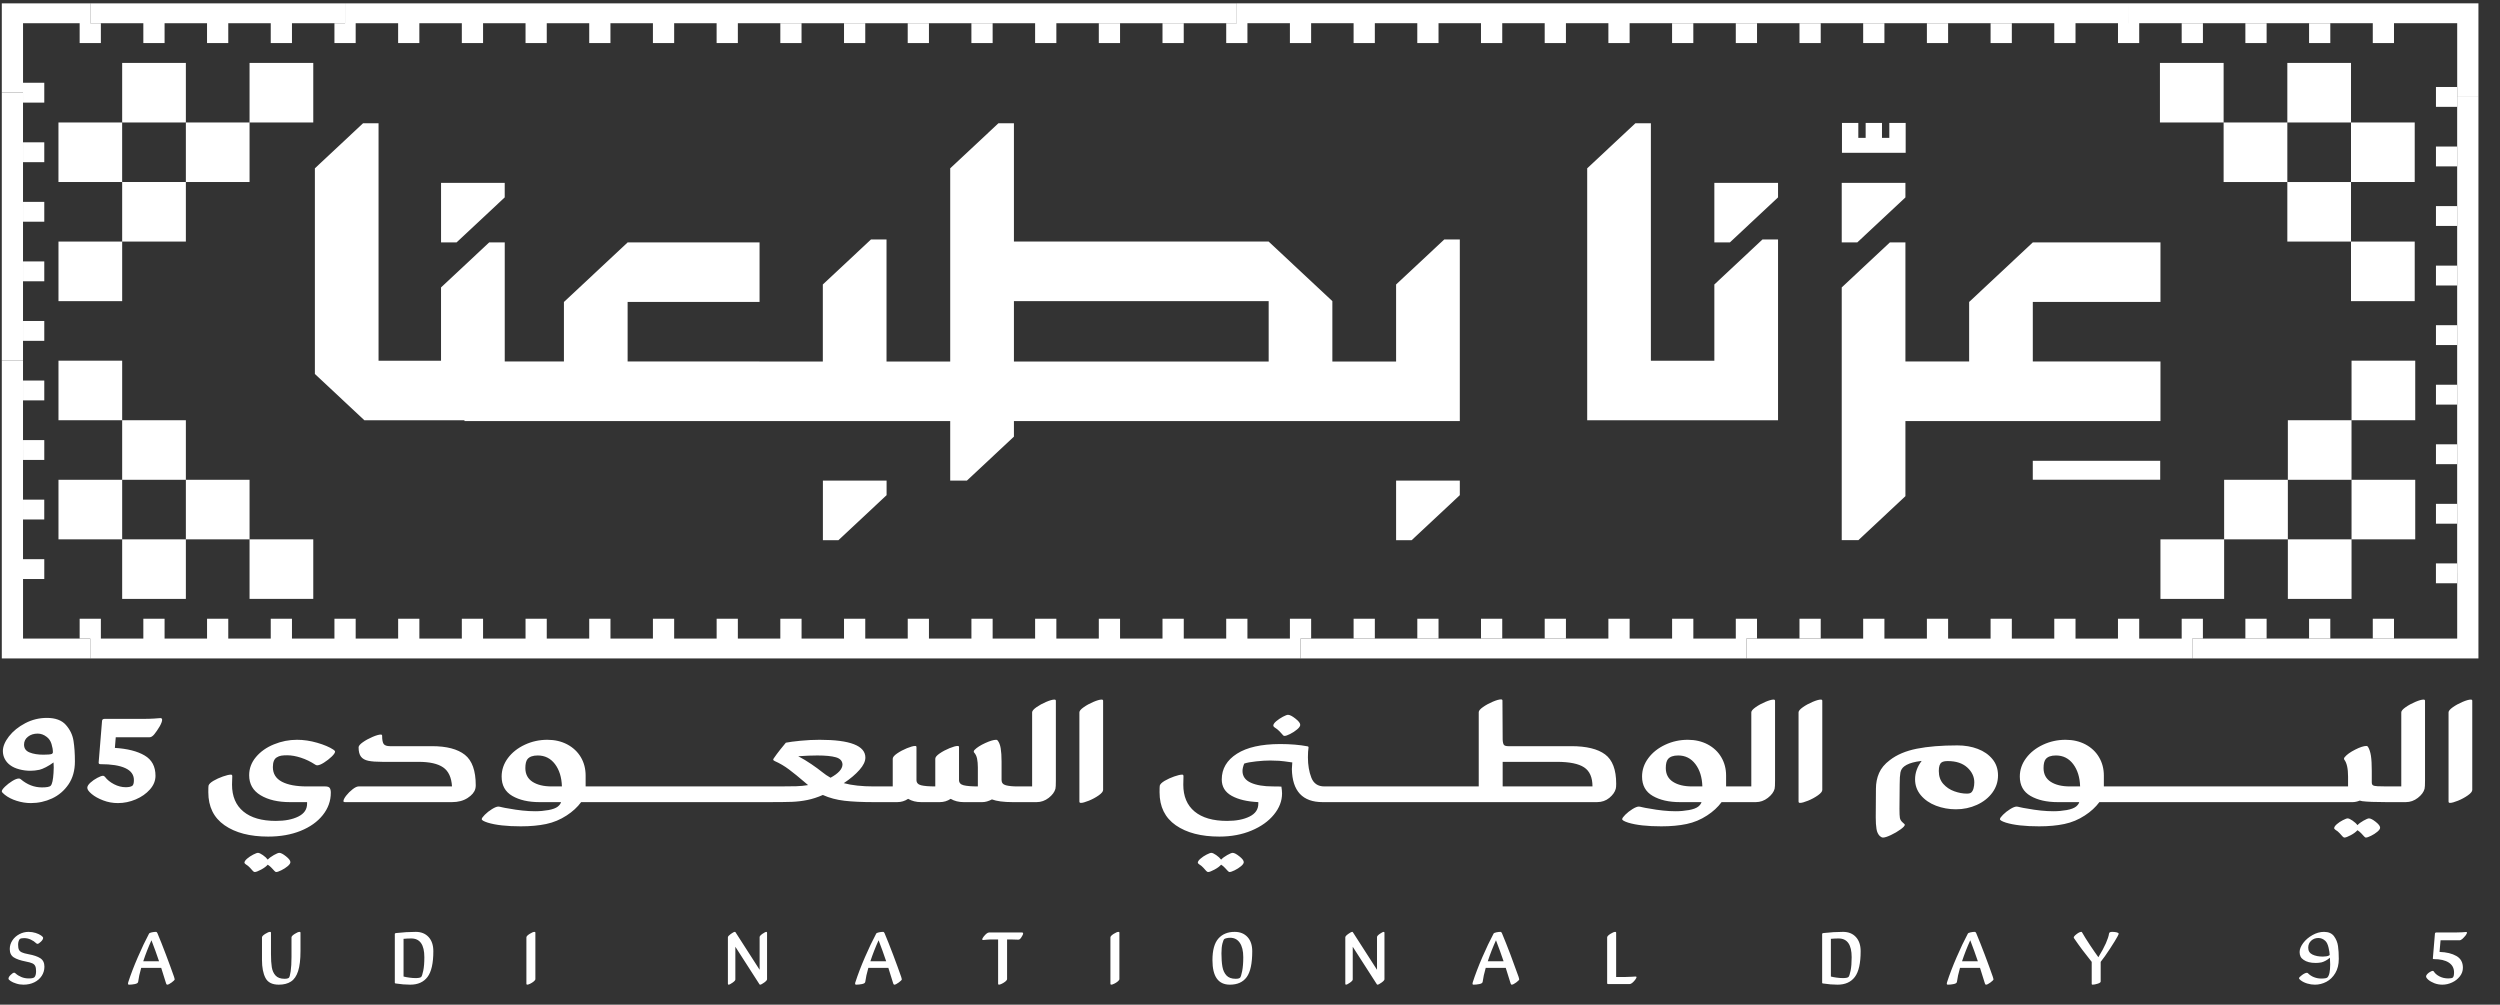
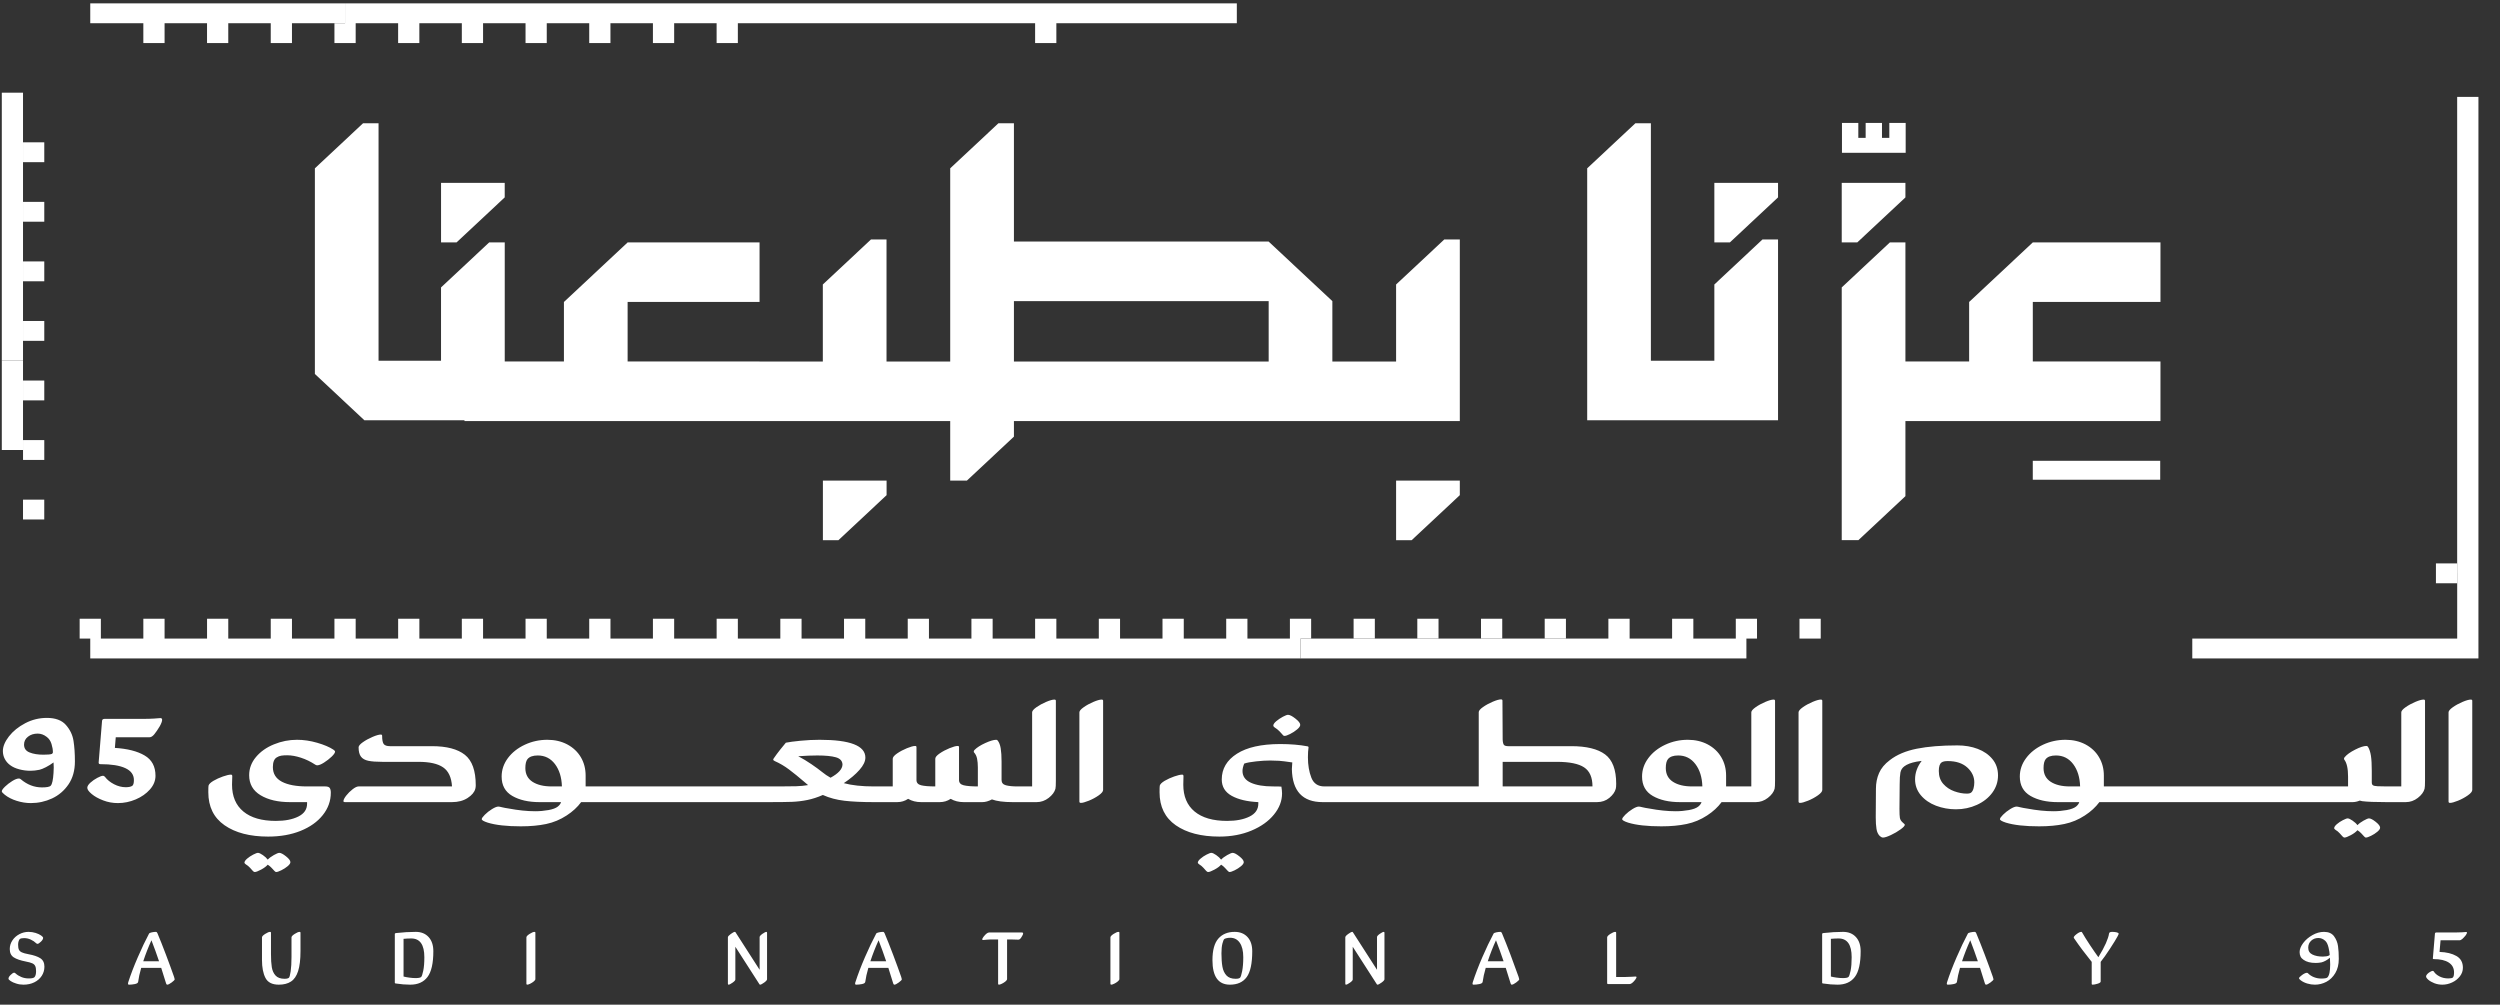
<svg xmlns="http://www.w3.org/2000/svg" width="107" height="43" viewBox="0 0 107 43" fill="none">
  <rect x="0" y="0" width="107" height="43" fill="#333333" stroke="none" />
-   <path d="M13.408 23.084H10.681V25.632H13.408V23.084ZM7.955 20.535V17.986H5.229V20.535H7.955V23.084H10.681V20.535H7.955ZM7.955 23.084H5.229V25.633H7.955V23.084ZM2.503 17.986H5.229V15.437H2.503V17.986ZM5.229 20.535H2.503V23.084H5.229V20.535ZM2.503 12.889H5.229V10.339H2.503V12.889ZM7.955 7.79H10.681V5.242H7.955V7.79H5.229V10.339H7.955V7.79ZM2.502 7.79H5.228V5.242H2.502V7.79ZM10.681 5.242H13.408V2.693H10.681V5.242Z" fill="white" />
-   <path d="M5.229 5.242H7.955V2.693H5.229V5.242ZM92.445 5.242H95.171V2.693H92.445V5.242ZM97.898 10.339H100.623V7.791H97.898V5.242H95.171V7.791H97.898V10.339ZM97.898 5.242H100.623V2.693H97.898V5.242ZM100.623 12.889H103.35V10.339H100.623V12.889ZM103.35 5.242H100.623V7.79H103.35V5.242ZM103.372 15.437H100.646V17.986H103.372V15.437ZM97.92 20.535H95.193V23.084H97.92V20.535H100.645V17.986H97.92V20.535ZM103.372 20.535H100.646V23.084H103.372V20.535ZM95.193 23.084H92.467V25.633H95.193V23.084ZM100.646 23.084H97.92V25.633H100.646V23.084ZM102.463 27.332V26.482H101.555V27.332H102.463ZM99.737 27.332V26.482H98.828V27.332H99.737ZM97.011 27.332V26.482H96.102V27.332H97.011ZM92.467 27.332H74.746V28.181H93.83V27.332H92.467ZM94.284 27.332V26.482H93.376V27.332H94.284ZM91.558 27.332V26.482H90.649V27.332H91.558ZM88.832 27.332V26.482H87.923V27.332H88.832ZM86.106 27.332V26.482H85.197V27.332H86.106ZM83.379 27.332V26.482H82.471V27.332H83.379ZM79.744 27.332H80.653V26.482H79.744V27.332Z" fill="white" />
  <path d="M77.927 26.482H77.018V27.331H77.927V26.482ZM73.383 27.331H55.662V28.181H74.746V27.331H73.383ZM75.2 27.331V26.482H74.292V27.331H75.2ZM72.475 27.331V26.482H71.566V27.331H72.475ZM69.748 27.331V26.482H68.839V27.331H69.748Z" fill="white" />
  <path d="M67.022 26.482H66.113V27.331H67.022V26.482ZM64.296 26.482H63.387V27.331H64.296V26.482ZM61.569 27.331V26.482H60.661V27.331H61.569ZM57.934 27.331H58.843V26.482H57.934V27.331ZM54.299 27.331H36.579V28.181H55.662V27.331H54.299ZM56.117 27.331V26.482H55.208V27.331H56.117ZM53.39 27.331V26.482H52.482V27.331H53.39ZM50.665 27.331V26.482H49.755V27.331H50.665ZM47.938 27.331V26.482H47.029V27.331H47.938ZM45.212 27.331V26.482H44.303V27.331H45.212ZM41.577 27.331H42.485V26.482H41.577V27.331ZM39.759 27.331V26.482H38.851V27.331H39.759ZM35.215 27.331H17.494V28.181H36.579V27.331H35.215ZM37.033 27.331V26.482H36.124V27.331H37.033ZM34.307 27.331V26.482H33.398V27.331H34.307ZM30.672 27.331H31.58V26.482H30.672V27.331ZM28.854 27.331V26.482H27.945V27.331H28.854ZM26.128 27.331V26.482H25.219V27.331H26.128ZM23.401 27.331V26.482H22.493V27.331H23.401ZM19.766 27.331H20.675V26.482H19.766V27.331ZM16.131 27.331H3.863V28.181H17.494V27.331H16.131ZM17.949 27.331V26.482H17.041V27.331H17.949ZM15.223 27.331V26.482H14.314V27.331H15.223ZM12.496 27.331V26.482H11.588V27.331H12.496ZM9.77 27.331V26.482H8.862V27.331H9.77ZM7.044 27.331V26.482H6.135V27.331H7.044ZM4.317 27.331V26.482H3.409V27.331H4.317ZM6.589 0.994H14.768V0.144H3.863V0.994H6.589ZM6.135 1.843H7.044V0.994H6.135V1.843ZM8.861 0.994V1.843H9.77V0.994H8.861ZM11.588 1.843H12.496V0.994H11.588V1.843Z" fill="white" />
  <path d="M16.131 0.994H33.852V0.144H14.768V0.994H16.131ZM15.223 0.994H14.314V1.843H15.223V0.994ZM17.04 1.843H17.948V0.994H17.04V1.843ZM19.766 1.843H20.675V0.994H19.766V1.843ZM22.493 1.843H23.401V0.994H22.493V1.843ZM26.127 0.994H25.219V1.843H26.127V0.994ZM27.945 0.994V1.843H28.854V0.994H27.945ZM30.671 1.843H31.58V0.994H30.671V1.843ZM35.215 0.994H44.303V1.843H45.212V0.994H52.936L52.936 0.144H33.852V0.994H35.215Z" fill="white" />
-   <path d="M33.398 1.843H34.306V0.994H33.398V1.843ZM36.124 1.843H37.033V0.994H36.124V1.843ZM38.85 1.843H39.759V0.994H38.85V1.843ZM41.576 1.843H42.485V0.994H41.576V1.843ZM47.938 1.843V0.994H47.029V1.843H47.938ZM49.755 1.843H50.664V0.994H49.755V1.843ZM54.299 0.994H72.02V0.144H52.936V0.994H54.299ZM52.482 1.843H53.39V0.994H52.482V1.843ZM55.208 1.843H56.116V0.994H55.208V1.843ZM58.843 0.994H57.934V1.843H58.843V0.994ZM60.66 1.843H61.569V0.994H60.66V1.843ZM64.296 0.994H63.386V1.843H64.296V0.994ZM67.022 0.994H66.113V1.843H67.022V0.994ZM68.839 1.843H69.748V0.994H68.839V1.843ZM73.383 0.994H88.378H87.923V1.843H88.832V0.994H90.65V1.843H91.558V0.994H102.009H101.555V1.843H102.463V0.994H105.168V4.148H106.077V0.144L106.076 0.144H91.104V0.994H91.103L91.104 0.144H72.02V0.994H73.383Z" fill="white" />
-   <path d="M71.565 0.994V1.843H72.474V0.994H71.565ZM74.292 1.843H75.201V0.994H74.292V1.843ZM77.927 0.994H77.018V1.843H77.927V0.994ZM80.653 0.994H79.744V1.843H80.653V0.994ZM82.471 0.994V1.843H83.379V0.994H82.471ZM86.106 0.994H85.197V1.843H86.106V0.994ZM94.285 1.843V0.994H93.376V1.843H94.285ZM96.102 1.843H97.011V0.994H96.102V1.843ZM98.828 1.843H99.737V0.994H98.828V1.843ZM0.077 27.331V28.181H3.863V27.331H0.985H0.986V24.782H1.895V23.933H0.985V24.357V19.26H0.077V24.358H0.077V27.331Z" fill="white" />
  <path d="M0.985 22.234H1.894V21.385H0.985V22.234ZM1.895 18.836H0.986V19.685H1.895V18.836ZM0.985 16.712V15.437H0.077V19.26H0.985V16.712ZM1.895 16.287H0.986V17.136H1.895V16.287Z" fill="white" />
  <path d="M0.985 14.162V3.967H0.077V15.437H0.985V14.162ZM1.895 13.738H0.986V14.588H1.895V13.738ZM1.895 11.189H0.986V12.039H1.895V11.189ZM1.895 8.64H0.986V9.489H1.895V8.64ZM1.895 6.091H0.986V6.941H1.895V6.091Z" fill="white" />
-   <path d="M0.077 3.966H0.985V4.392H1.895V3.542H0.986V0.994H3.409V1.843H4.317V0.994H3.863V0.144H0.078L0.077 0.144V3.966ZM105.167 3.723H104.259V4.573H105.167V3.723ZM105.167 6.272H104.259V7.121H105.167V6.272ZM105.167 8.821H104.259V9.67H105.167V8.821ZM105.167 11.369H104.259V12.219H105.167V11.369ZM105.167 13.918H104.259V14.768H105.167V13.918ZM105.167 16.467H104.259V17.317H105.167V16.467ZM105.167 19.016H104.259V19.866H105.167V19.016ZM105.167 21.565H104.259V22.414H105.167V21.565Z" fill="white" />
  <path d="M106.077 24.538V4.147H105.167V24.539H105.168V27.331H93.83V28.181H106.076V28.18H106.077V24.538Z" fill="white" />
  <path d="M104.258 24.963H105.167V24.114H104.258V24.963ZM43.396 12.888H54.299V15.473H43.396V12.888ZM62.48 10.249H61.815C61.01 11.002 60.558 11.424 59.753 12.176V15.473H57.025V12.888C55.961 11.893 55.364 11.335 54.3 10.341V10.339H43.396V5.277H42.731C41.926 6.029 41.475 6.452 40.669 7.204V15.473H37.943V10.249H37.278C36.474 11.001 36.022 11.424 35.217 12.176V15.473H32.509V15.472H26.862V12.924H32.509V10.376H26.862C25.797 11.37 25.201 11.929 24.136 12.925V15.472H21.603V10.375H20.937C20.133 11.128 19.681 11.55 18.876 12.302V15.439H16.202V5.277H15.537C14.732 6.03 14.281 6.452 13.477 7.204V16.006C14.304 16.779 14.768 17.213 15.595 17.987H19.88V18.021H40.669V20.57H41.383C42.168 19.835 42.61 19.423 43.396 18.688V18.021H62.48V10.249ZM76.1 10.249H75.434L73.374 12.176V15.439H70.658V5.277H69.993C69.188 6.03 68.737 6.452 67.932 7.204V17.987H76.1V10.249ZM78.826 10.376H79.491C80.295 9.623 80.747 9.202 81.552 8.449V7.826H78.826V10.376ZM62.48 21.193V20.571H59.753V23.12H60.419C61.223 22.368 61.675 21.946 62.48 21.193ZM37.946 21.193V20.571H35.22V23.12H35.885C36.689 22.368 37.141 21.946 37.946 21.193Z" fill="white" />
  <path d="M76.1 7.826H73.374V10.375H74.039C74.843 9.623 75.295 9.202 76.1 8.448V7.826ZM92.468 15.472H87.004V12.924H92.468V10.375H87.004V10.375C85.94 11.37 85.343 11.929 84.279 12.924V15.472H81.552V10.375H80.887C80.083 11.127 79.631 11.549 78.826 12.301V23.119H79.539C80.324 22.384 80.766 21.972 81.552 21.236V18.021H92.468V15.472ZM18.877 10.375H19.541C20.346 9.623 20.798 9.201 21.602 8.448V7.826H18.877V10.375Z" fill="white" />
  <path d="M92.457 19.721H87.003V20.534H92.457V19.721ZM78.836 5.261V6.54H81.563V5.261H80.863V5.9H80.549V5.261H79.85V5.9H79.536V5.261H78.836ZM2.218 32.268C2.169 32.289 2.05 32.301 1.861 32.301C1.623 32.301 1.425 32.269 1.266 32.205C1.107 32.142 1.029 32.03 1.029 31.869C1.029 31.731 1.085 31.618 1.198 31.53C1.31 31.442 1.449 31.398 1.614 31.398C1.748 31.398 1.877 31.444 1.998 31.538C2.095 31.61 2.164 31.711 2.204 31.841C2.244 31.971 2.264 32.088 2.264 32.193C2.264 32.226 2.248 32.251 2.218 32.268ZM2.822 31.029C2.645 30.827 2.373 30.726 2.007 30.726C1.678 30.726 1.368 30.802 1.079 30.954C0.789 31.106 0.557 31.294 0.383 31.517C0.21 31.741 0.123 31.95 0.123 32.143C0.123 32.264 0.15 32.378 0.205 32.483C0.26 32.588 0.336 32.676 0.434 32.748C0.537 32.826 0.667 32.885 0.822 32.926C0.978 32.968 1.138 32.989 1.303 32.989C1.425 32.989 1.553 32.975 1.687 32.947C1.76 32.93 1.853 32.893 1.966 32.835C2.079 32.777 2.187 32.709 2.291 32.632C2.303 32.77 2.303 32.919 2.291 33.08C2.272 33.378 2.233 33.56 2.172 33.626C2.13 33.676 2.004 33.701 1.797 33.701C1.467 33.701 1.166 33.585 0.891 33.353C0.866 33.331 0.839 33.32 0.809 33.32C0.736 33.32 0.641 33.356 0.525 33.428C0.409 33.5 0.306 33.58 0.214 33.668C0.123 33.757 0.077 33.823 0.077 33.867C0.077 33.9 0.119 33.95 0.205 34.016C0.345 34.127 0.516 34.214 0.718 34.277C0.919 34.34 1.12 34.372 1.321 34.372C1.638 34.372 1.941 34.306 2.227 34.174C2.513 34.041 2.748 33.84 2.931 33.573C3.114 33.305 3.206 32.977 3.206 32.591C3.206 32.254 3.186 31.96 3.146 31.708C3.107 31.457 2.999 31.23 2.822 31.029ZM6.418 33.788C6.576 33.609 6.655 33.414 6.655 33.204C6.655 32.806 6.5 32.516 6.189 32.334C5.878 32.151 5.454 32.044 4.917 32.01L4.954 31.555H6.4C6.466 31.555 6.535 31.512 6.605 31.426C6.675 31.341 6.753 31.226 6.839 31.082C6.906 30.961 6.939 30.869 6.939 30.809C6.939 30.759 6.915 30.734 6.866 30.734C6.811 30.74 6.719 30.747 6.591 30.755C6.464 30.763 6.305 30.768 6.116 30.768H4.478C4.411 30.768 4.374 30.795 4.368 30.85L4.222 32.64C4.222 32.684 4.246 32.706 4.295 32.706C4.765 32.706 5.121 32.763 5.365 32.877C5.609 32.99 5.731 33.16 5.731 33.386C5.731 33.519 5.707 33.602 5.659 33.635C5.597 33.674 5.506 33.693 5.383 33.693C5.213 33.693 5.045 33.65 4.881 33.565C4.716 33.479 4.588 33.376 4.496 33.254C4.472 33.221 4.441 33.204 4.405 33.204C4.356 33.204 4.277 33.233 4.167 33.291C4.057 33.349 3.958 33.418 3.869 33.498C3.781 33.578 3.736 33.651 3.736 33.718C3.736 33.79 3.799 33.878 3.924 33.983C4.049 34.088 4.212 34.179 4.414 34.256C4.615 34.334 4.825 34.372 5.045 34.372C5.307 34.372 5.562 34.32 5.809 34.215C6.056 34.11 6.259 33.968 6.418 33.788ZM11.624 37.145C11.673 37.197 11.712 37.24 11.743 37.273C11.773 37.306 11.798 37.323 11.816 37.323C11.865 37.323 11.94 37.298 12.04 37.248C12.141 37.199 12.231 37.14 12.311 37.074C12.389 37.008 12.429 36.95 12.429 36.9C12.429 36.834 12.367 36.751 12.242 36.652C12.117 36.552 12.021 36.502 11.953 36.502C11.911 36.502 11.833 36.534 11.72 36.597C11.607 36.661 11.52 36.726 11.459 36.792C11.411 36.726 11.341 36.661 11.249 36.597C11.158 36.534 11.088 36.502 11.039 36.502C11.002 36.502 10.935 36.527 10.837 36.577C10.74 36.627 10.653 36.685 10.576 36.751C10.5 36.817 10.462 36.875 10.462 36.925C10.462 36.941 10.481 36.964 10.517 36.991C10.59 37.035 10.651 37.085 10.7 37.14C10.748 37.195 10.788 37.24 10.819 37.273C10.849 37.306 10.877 37.323 10.901 37.323C10.956 37.323 11.047 37.288 11.176 37.219C11.304 37.15 11.399 37.079 11.459 37.008C11.52 37.046 11.575 37.092 11.624 37.145ZM14.269 32.085C14.104 31.975 13.873 31.877 13.578 31.791C13.282 31.705 12.993 31.663 12.713 31.663C12.371 31.663 12.041 31.728 11.725 31.858C11.407 31.987 11.151 32.168 10.956 32.4C10.761 32.632 10.664 32.892 10.664 33.179C10.664 33.555 10.826 33.84 11.153 34.037C11.479 34.233 11.899 34.331 12.411 34.331H13.143V34.397C13.143 34.641 13.018 34.824 12.768 34.948C12.518 35.073 12.197 35.135 11.807 35.135C11.203 35.135 10.74 35.001 10.417 34.733C10.093 34.465 9.931 34.082 9.931 33.585L9.941 33.221C9.941 33.176 9.923 33.154 9.886 33.154C9.806 33.154 9.692 33.181 9.543 33.233C9.393 33.286 9.257 33.347 9.135 33.419C9.013 33.492 8.943 33.56 8.925 33.626C8.918 33.659 8.916 33.754 8.916 33.908C8.916 34.527 9.147 34.998 9.611 35.321C10.075 35.644 10.697 35.806 11.477 35.806C11.996 35.806 12.458 35.725 12.864 35.562C13.269 35.398 13.586 35.174 13.815 34.886C14.044 34.599 14.159 34.279 14.159 33.925C14.159 33.837 14.143 33.77 14.113 33.726C14.082 33.682 14.018 33.659 13.921 33.659H13.134C12.676 33.659 12.319 33.592 12.063 33.457C11.807 33.321 11.679 33.113 11.679 32.831C11.679 32.621 11.734 32.483 11.844 32.417C11.905 32.378 11.97 32.353 12.04 32.342C12.11 32.331 12.194 32.326 12.292 32.326C12.469 32.326 12.664 32.36 12.877 32.429C13.091 32.498 13.299 32.599 13.5 32.732C13.53 32.748 13.555 32.756 13.573 32.756C13.646 32.756 13.744 32.718 13.866 32.64C13.988 32.563 14.098 32.477 14.195 32.384C14.293 32.289 14.341 32.218 14.341 32.168C14.341 32.146 14.317 32.118 14.269 32.085ZM19.896 32.305C19.585 32.059 19.115 31.936 18.487 31.936H16.693C16.558 31.936 16.469 31.905 16.423 31.845C16.378 31.784 16.355 31.665 16.355 31.489C16.355 31.456 16.336 31.439 16.299 31.439C16.22 31.439 16.103 31.472 15.948 31.538C15.792 31.605 15.653 31.68 15.531 31.766C15.409 31.852 15.348 31.925 15.348 31.985C15.348 32.163 15.382 32.295 15.449 32.384C15.516 32.472 15.621 32.532 15.765 32.562C15.908 32.592 16.111 32.607 16.373 32.607H17.919C18.389 32.607 18.738 32.686 18.967 32.844C19.196 33.001 19.322 33.273 19.346 33.659H15.348C15.281 33.659 15.195 33.7 15.092 33.78C14.988 33.86 14.897 33.951 14.817 34.053C14.738 34.156 14.699 34.234 14.699 34.29C14.699 34.317 14.723 34.331 14.771 34.331H19.346C19.609 34.331 19.832 34.272 20.015 34.153C20.198 34.034 20.307 33.903 20.344 33.759C20.357 33.709 20.362 33.659 20.362 33.61C20.362 32.986 20.207 32.551 19.896 32.305ZM35.547 33.287C35.418 33.215 35.296 33.132 35.181 33.038C35.065 32.944 34.914 32.834 34.727 32.706C34.542 32.58 34.354 32.466 34.165 32.367C34.47 32.345 34.742 32.334 34.98 32.334C35.327 32.334 35.593 32.36 35.776 32.412C35.959 32.465 36.053 32.568 36.059 32.723C36.053 32.917 35.882 33.105 35.547 33.287ZM23.61 33.659C23.269 33.659 22.996 33.593 22.791 33.461C22.587 33.328 22.485 33.132 22.485 32.872C22.485 32.696 22.516 32.568 22.576 32.491C22.662 32.386 22.808 32.334 23.016 32.334C23.321 32.334 23.566 32.457 23.753 32.703C23.938 32.949 24.038 33.267 24.05 33.659H23.61ZM45.127 29.942C45.047 29.942 44.93 29.976 44.774 30.042C44.619 30.108 44.48 30.184 44.358 30.27C44.236 30.356 44.175 30.429 44.175 30.489V33.659H43.544C43.342 33.659 43.179 33.643 43.054 33.61C42.929 33.577 42.867 33.502 42.867 33.386V32.599C42.867 32.361 42.854 32.171 42.83 32.027C42.806 31.884 42.763 31.773 42.702 31.696C42.684 31.673 42.662 31.663 42.638 31.663C42.529 31.663 42.371 31.71 42.167 31.803C41.962 31.897 41.812 31.994 41.714 32.093C41.689 32.115 41.677 32.14 41.677 32.168C41.677 32.184 41.681 32.196 41.687 32.201C41.753 32.273 41.797 32.362 41.819 32.47C41.84 32.578 41.852 32.704 41.852 32.847V33.659C41.583 33.659 41.382 33.643 41.247 33.61C41.113 33.577 41.046 33.502 41.046 33.386V31.977C41.046 31.944 41.028 31.927 40.991 31.927C40.911 31.927 40.794 31.96 40.639 32.023C40.483 32.087 40.343 32.161 40.218 32.247C40.093 32.333 40.03 32.408 40.03 32.475V33.659C39.762 33.659 39.56 33.643 39.426 33.61C39.292 33.577 39.225 33.502 39.225 33.386V31.977C39.225 31.944 39.206 31.927 39.17 31.927C39.091 31.927 38.974 31.96 38.818 32.023C38.662 32.087 38.522 32.161 38.397 32.247C38.272 32.333 38.209 32.408 38.209 32.475V33.659H37.395C36.889 33.659 36.462 33.613 36.114 33.519C36.395 33.331 36.619 33.142 36.786 32.951C36.955 32.761 37.038 32.585 37.038 32.425C37.038 31.917 36.385 31.663 35.08 31.663C34.812 31.663 34.538 31.677 34.261 31.704C33.984 31.731 33.775 31.759 33.635 31.787C33.573 31.859 33.492 31.958 33.392 32.085C33.291 32.212 33.201 32.334 33.122 32.45C33.104 32.472 33.094 32.494 33.094 32.516C33.094 32.533 33.116 32.552 33.159 32.574C33.372 32.668 33.577 32.788 33.772 32.935C33.966 33.081 34.186 33.259 34.43 33.469L34.586 33.602C34.421 33.63 34.252 33.646 34.078 33.651C33.904 33.657 33.665 33.659 33.359 33.659H25.065V33.196C25.065 32.903 24.997 32.64 24.86 32.408C24.722 32.176 24.528 31.994 24.279 31.861C24.028 31.729 23.745 31.663 23.428 31.663C23.086 31.663 22.764 31.733 22.462 31.874C22.16 32.015 21.919 32.205 21.739 32.445C21.56 32.686 21.47 32.95 21.47 33.237C21.47 33.613 21.622 33.889 21.927 34.066C22.232 34.242 22.619 34.331 23.089 34.331H24.013C23.995 34.397 23.949 34.461 23.875 34.521C23.79 34.588 23.657 34.638 23.474 34.671C23.29 34.704 23.101 34.721 22.906 34.721C22.564 34.721 22.186 34.682 21.771 34.604C21.662 34.588 21.567 34.57 21.488 34.551C21.409 34.531 21.357 34.521 21.332 34.521C21.265 34.521 21.174 34.558 21.058 34.629C20.941 34.701 20.839 34.781 20.751 34.87C20.663 34.958 20.618 35.021 20.618 35.06C20.618 35.104 20.704 35.154 20.875 35.209C21.216 35.314 21.689 35.367 22.293 35.367C22.701 35.367 23.063 35.334 23.378 35.267C23.691 35.201 23.982 35.079 24.251 34.903C24.507 34.737 24.715 34.546 24.873 34.331H32.865C33.33 34.331 33.673 34.327 33.895 34.319C34.118 34.31 34.338 34.284 34.554 34.24C34.77 34.196 34.992 34.124 35.218 34.025C35.498 34.151 35.808 34.234 36.146 34.273C36.485 34.312 36.901 34.331 37.395 34.331H38.401C38.572 34.331 38.728 34.284 38.868 34.19C39.027 34.284 39.212 34.331 39.426 34.331H40.222C40.394 34.331 40.549 34.284 40.689 34.19C40.847 34.284 41.034 34.331 41.247 34.331H42.043C42.171 34.331 42.309 34.292 42.455 34.215C42.662 34.292 42.958 34.331 43.342 34.331H44.367C44.556 34.331 44.729 34.27 44.885 34.149C45.04 34.027 45.136 33.897 45.173 33.759C45.185 33.709 45.191 33.593 45.191 33.411V29.992C45.191 29.959 45.169 29.942 45.127 29.942ZM47.149 29.942C47.069 29.942 46.952 29.976 46.797 30.042C46.641 30.108 46.502 30.184 46.381 30.27C46.258 30.356 46.198 30.429 46.198 30.489V34.306C46.198 34.345 46.219 34.364 46.262 34.364C46.334 34.364 46.449 34.332 46.605 34.269C46.76 34.206 46.9 34.129 47.026 34.041C47.15 33.953 47.213 33.875 47.213 33.809V29.992C47.213 29.959 47.192 29.942 47.149 29.942ZM52.264 37.008C52.325 37.046 52.38 37.092 52.428 37.145C52.477 37.197 52.517 37.24 52.547 37.273C52.578 37.306 52.603 37.323 52.621 37.323C52.669 37.323 52.744 37.298 52.845 37.248C52.946 37.199 53.035 37.14 53.115 37.074C53.194 37.008 53.233 36.95 53.233 36.9C53.233 36.834 53.172 36.751 53.046 36.652C52.921 36.552 52.825 36.502 52.758 36.502C52.715 36.502 52.637 36.534 52.525 36.597C52.412 36.661 52.325 36.726 52.264 36.792C52.215 36.726 52.145 36.661 52.053 36.597C51.962 36.534 51.892 36.502 51.843 36.502C51.806 36.502 51.739 36.528 51.641 36.577C51.544 36.627 51.457 36.685 51.381 36.751C51.304 36.817 51.266 36.875 51.266 36.925C51.266 36.941 51.285 36.964 51.322 36.991C51.394 37.035 51.456 37.085 51.504 37.14C51.553 37.195 51.593 37.24 51.623 37.273C51.654 37.306 51.681 37.323 51.705 37.323C51.761 37.323 51.852 37.288 51.98 37.219C52.108 37.15 52.203 37.079 52.264 37.008ZM54.89 31.439C54.914 31.477 54.945 31.497 54.981 31.497C55.03 31.497 55.109 31.469 55.219 31.414C55.329 31.359 55.428 31.294 55.517 31.219C55.605 31.145 55.65 31.08 55.65 31.024C55.65 30.952 55.581 30.863 55.443 30.755C55.306 30.647 55.201 30.594 55.127 30.594C55.085 30.594 55.012 30.621 54.908 30.676C54.804 30.732 54.71 30.795 54.624 30.867C54.539 30.939 54.497 31.002 54.497 31.057C54.497 31.08 54.515 31.105 54.551 31.132C54.631 31.181 54.7 31.236 54.757 31.294C54.815 31.352 54.859 31.4 54.89 31.439ZM64.314 33.659V32.607H66.639C67.175 32.607 67.563 32.686 67.801 32.844C68.039 33.001 68.158 33.273 68.158 33.659H64.314ZM69.155 33.759C69.167 33.715 69.173 33.643 69.173 33.544C69.173 32.942 69.014 32.523 68.697 32.288C68.38 32.053 67.898 31.936 67.252 31.936H64.553C64.461 31.936 64.4 31.918 64.369 31.882C64.339 31.846 64.32 31.77 64.314 31.654L64.305 29.984C64.305 29.951 64.284 29.934 64.242 29.934C64.162 29.934 64.045 29.968 63.889 30.034C63.734 30.1 63.595 30.176 63.473 30.262C63.35 30.347 63.29 30.421 63.29 30.481V33.659H56.683C56.409 33.659 56.222 33.534 56.125 33.282C56.028 33.032 55.979 32.742 55.979 32.417C55.979 32.246 55.988 32.102 56.006 31.985C56.006 31.964 55.994 31.95 55.969 31.944C55.627 31.879 55.236 31.846 54.798 31.845H54.78C53.984 31.848 53.37 31.985 52.941 32.259C52.508 32.535 52.291 32.903 52.291 33.362C52.291 33.671 52.433 33.904 52.717 34.062C53.001 34.219 53.38 34.309 53.856 34.331V34.397C53.856 34.641 53.731 34.824 53.481 34.948C53.23 35.073 52.91 35.135 52.52 35.135C51.916 35.135 51.452 35.001 51.129 34.733C50.806 34.465 50.645 34.083 50.645 33.585L50.653 33.221C50.653 33.176 50.635 33.154 50.599 33.154C50.519 33.154 50.405 33.181 50.255 33.233C50.106 33.286 49.97 33.347 49.848 33.419C49.726 33.492 49.656 33.56 49.638 33.626C49.632 33.659 49.629 33.754 49.629 33.908C49.629 34.527 49.86 34.998 50.324 35.322C50.787 35.644 51.41 35.806 52.191 35.806C52.697 35.806 53.155 35.72 53.563 35.549C53.972 35.378 54.292 35.15 54.524 34.865C54.756 34.581 54.872 34.279 54.872 33.958C54.872 33.881 54.862 33.784 54.844 33.668C54.801 33.663 54.682 33.659 54.487 33.659C54.085 33.659 53.766 33.606 53.531 33.498C53.296 33.39 53.179 33.223 53.179 32.997C53.179 32.909 53.203 32.804 53.252 32.682C53.362 32.643 53.531 32.611 53.76 32.587C53.983 32.562 54.182 32.55 54.362 32.55C54.518 32.551 54.647 32.555 54.744 32.562C54.859 32.57 55.048 32.593 55.31 32.632L55.292 32.914C55.31 33.859 55.75 34.331 56.61 34.331H68.35C68.557 34.331 68.734 34.27 68.88 34.149C69.027 34.027 69.119 33.897 69.155 33.759ZM72.422 33.659C72.08 33.659 71.807 33.593 71.603 33.461C71.398 33.328 71.296 33.132 71.296 32.872C71.296 32.696 71.326 32.568 71.388 32.491C71.473 32.386 71.619 32.334 71.827 32.334C72.132 32.334 72.377 32.457 72.563 32.703C72.75 32.949 72.849 33.267 72.861 33.659H72.422ZM75.907 29.942C75.829 29.942 75.711 29.976 75.556 30.042C75.4 30.108 75.261 30.184 75.139 30.27C75.017 30.356 74.956 30.429 74.956 30.489V33.659H73.877V33.196C73.877 32.903 73.808 32.64 73.67 32.408C73.534 32.176 73.339 31.994 73.09 31.861C72.839 31.729 72.555 31.663 72.238 31.663C71.897 31.663 71.575 31.733 71.273 31.874C70.971 32.015 70.73 32.205 70.551 32.445C70.37 32.686 70.28 32.95 70.28 33.237C70.28 33.613 70.433 33.889 70.738 34.066C71.043 34.242 71.43 34.331 71.9 34.331H72.825C72.806 34.397 72.76 34.461 72.687 34.521C72.602 34.588 72.467 34.638 72.284 34.671C72.102 34.704 71.912 34.721 71.717 34.721C71.375 34.721 70.997 34.682 70.583 34.604C70.472 34.588 70.378 34.57 70.299 34.551C70.219 34.531 70.167 34.521 70.143 34.521C70.076 34.521 69.984 34.558 69.869 34.629C69.753 34.701 69.651 34.781 69.562 34.87C69.474 34.958 69.43 35.021 69.43 35.06C69.43 35.104 69.515 35.154 69.685 35.209C70.027 35.314 70.5 35.367 71.104 35.367C71.513 35.367 71.874 35.334 72.188 35.267C72.503 35.201 72.794 35.079 73.062 34.903C73.319 34.737 73.525 34.546 73.684 34.331H75.148C75.337 34.331 75.51 34.27 75.665 34.149C75.821 34.027 75.917 33.897 75.954 33.759C75.966 33.709 75.972 33.593 75.972 33.411V29.992C75.972 29.959 75.95 29.942 75.907 29.942ZM77.994 29.992C77.994 29.959 77.972 29.942 77.93 29.942C77.851 29.942 77.733 29.976 77.578 30.042C77.422 30.108 77.283 30.184 77.161 30.27C77.039 30.356 76.978 30.429 76.978 30.489V34.306C76.978 34.345 77 34.364 77.042 34.364C77.115 34.364 77.23 34.332 77.386 34.269C77.541 34.206 77.681 34.129 77.806 34.041C77.931 33.953 77.994 33.875 77.994 33.809V29.992ZM84.468 33.739C84.446 33.819 84.414 33.878 84.371 33.917C84.335 33.95 84.271 33.967 84.179 33.967C84.008 33.967 83.83 33.934 83.644 33.867C83.458 33.8 83.301 33.696 83.173 33.552C83.045 33.408 82.981 33.223 82.981 32.997C82.981 32.809 83.02 32.688 83.1 32.632C83.154 32.593 83.243 32.574 83.365 32.574C83.719 32.574 83.996 32.665 84.198 32.847C84.399 33.03 84.5 33.242 84.5 33.486C84.5 33.574 84.489 33.658 84.468 33.739ZM84.646 32.052C84.383 31.952 84.094 31.903 83.777 31.903C83.094 31.903 82.516 31.95 82.043 32.044C81.57 32.138 81.184 32.301 80.885 32.533C80.665 32.698 80.511 32.884 80.423 33.088C80.334 33.292 80.29 33.516 80.29 33.759L80.282 34.978C80.282 35.182 80.292 35.349 80.314 35.479C80.334 35.609 80.382 35.709 80.455 35.782C80.504 35.825 80.55 35.848 80.593 35.848C80.665 35.848 80.778 35.812 80.931 35.74C81.084 35.668 81.221 35.588 81.343 35.499C81.465 35.411 81.526 35.345 81.526 35.3C81.526 35.29 81.515 35.274 81.494 35.255C81.473 35.236 81.449 35.215 81.425 35.193C81.364 35.138 81.328 35.076 81.315 35.006C81.303 34.937 81.297 34.809 81.297 34.621L81.306 33.568C81.306 33.342 81.317 33.174 81.338 33.063C81.36 32.953 81.416 32.864 81.507 32.797C81.624 32.709 81.797 32.643 82.029 32.599L82.248 32.566C82.059 32.814 81.965 33.077 81.965 33.353C81.965 33.613 82.047 33.84 82.212 34.037C82.377 34.233 82.593 34.382 82.862 34.485C83.13 34.586 83.414 34.638 83.713 34.638C84.036 34.638 84.336 34.574 84.614 34.447C84.891 34.32 85.111 34.146 85.273 33.925C85.434 33.704 85.515 33.459 85.515 33.188C85.515 32.917 85.436 32.684 85.277 32.491C85.118 32.297 84.908 32.151 84.646 32.052ZM101.682 35.176C101.556 35.077 101.461 35.027 101.393 35.027C101.351 35.027 101.273 35.059 101.16 35.123C101.047 35.186 100.96 35.251 100.899 35.317C100.851 35.251 100.781 35.186 100.689 35.123C100.598 35.059 100.528 35.027 100.479 35.027C100.442 35.027 100.375 35.052 100.277 35.102C100.18 35.151 100.092 35.209 100.016 35.275C99.94 35.342 99.902 35.4 99.902 35.45C99.902 35.466 99.92 35.488 99.957 35.516C100.03 35.56 100.091 35.61 100.14 35.666C100.188 35.72 100.228 35.765 100.259 35.798C100.289 35.831 100.317 35.848 100.341 35.848C100.396 35.848 100.487 35.813 100.616 35.744C100.744 35.675 100.838 35.604 100.899 35.533C100.96 35.571 101.015 35.617 101.064 35.669C101.113 35.722 101.152 35.765 101.183 35.798C101.213 35.831 101.238 35.848 101.256 35.848C101.305 35.848 101.379 35.823 101.48 35.773C101.581 35.723 101.671 35.666 101.75 35.599C101.829 35.533 101.869 35.474 101.869 35.425C101.869 35.358 101.807 35.275 101.682 35.176ZM88.589 33.659C88.248 33.659 87.975 33.593 87.771 33.461C87.567 33.328 87.464 33.132 87.464 32.872C87.464 32.696 87.495 32.568 87.556 32.491C87.641 32.386 87.788 32.334 87.995 32.334C88.3 32.334 88.545 32.457 88.732 32.703C88.917 32.949 89.017 33.267 89.029 33.659H88.589ZM103.727 29.942C103.647 29.942 103.53 29.976 103.374 30.042C103.219 30.108 103.08 30.184 102.958 30.27C102.836 30.356 102.775 30.429 102.775 30.489V33.659H102.144C101.991 33.659 101.865 33.657 101.764 33.651C101.663 33.646 101.596 33.632 101.563 33.61C101.529 33.588 101.512 33.547 101.512 33.486V32.997C101.512 32.721 101.5 32.504 101.476 32.346C101.451 32.189 101.409 32.06 101.348 31.961C101.329 31.939 101.308 31.927 101.284 31.927C101.168 31.927 101.006 31.98 100.799 32.085C100.592 32.19 100.445 32.295 100.359 32.4C100.335 32.422 100.323 32.447 100.323 32.475C100.323 32.491 100.326 32.502 100.332 32.508C100.442 32.646 100.497 32.889 100.497 33.237V33.659H90.045V33.196C90.045 32.903 89.976 32.64 89.838 32.408C89.702 32.176 89.507 31.994 89.258 31.861C89.007 31.729 88.724 31.663 88.406 31.663C88.065 31.663 87.743 31.733 87.441 31.874C87.139 32.015 86.898 32.205 86.719 32.445C86.538 32.686 86.448 32.95 86.448 33.237C86.448 33.613 86.601 33.889 86.906 34.066C87.211 34.242 87.599 34.331 88.068 34.331H88.993C88.974 34.397 88.928 34.461 88.855 34.521C88.77 34.588 88.635 34.638 88.453 34.671C88.27 34.704 88.08 34.721 87.885 34.721C87.543 34.721 87.165 34.682 86.751 34.604C86.641 34.588 86.546 34.57 86.467 34.551C86.388 34.531 86.335 34.521 86.311 34.521C86.244 34.521 86.153 34.558 86.037 34.629C85.921 34.701 85.819 34.781 85.73 34.87C85.642 34.958 85.598 35.021 85.598 35.06C85.598 35.104 85.683 35.154 85.853 35.209C86.195 35.314 86.668 35.367 87.272 35.367C87.681 35.367 88.042 35.334 88.356 35.267C88.671 35.201 88.962 35.079 89.23 34.903C89.487 34.737 89.694 34.546 89.853 34.331H100.689C100.787 34.331 100.89 34.309 101 34.265L101.1 34.29C101.308 34.317 101.656 34.331 102.144 34.331H102.967C103.157 34.331 103.329 34.27 103.484 34.149C103.64 34.027 103.736 33.897 103.772 33.759C103.785 33.709 103.791 33.593 103.791 33.411V29.992C103.791 29.959 103.769 29.942 103.727 29.942ZM105.749 29.942C105.669 29.942 105.552 29.976 105.396 30.042C105.241 30.108 105.102 30.184 104.98 30.27C104.858 30.356 104.798 30.429 104.798 30.489V34.306C104.798 34.345 104.819 34.364 104.862 34.364C104.934 34.364 105.049 34.332 105.205 34.269C105.36 34.206 105.5 34.129 105.625 34.041C105.75 33.953 105.813 33.875 105.813 33.809V29.992C105.813 29.959 105.792 29.942 105.749 29.942ZM1.728 41.014C1.613 40.939 1.441 40.88 1.214 40.839C1.09 40.816 0.997 40.79 0.937 40.762C0.876 40.735 0.834 40.696 0.81 40.647C0.786 40.597 0.775 40.525 0.775 40.428C0.775 40.377 0.782 40.329 0.797 40.285C0.812 40.24 0.828 40.209 0.846 40.193C0.876 40.165 0.938 40.151 1.033 40.151C1.132 40.151 1.227 40.173 1.318 40.215C1.411 40.258 1.485 40.309 1.544 40.367C1.566 40.387 1.586 40.397 1.604 40.397C1.638 40.397 1.686 40.367 1.75 40.305C1.814 40.244 1.846 40.189 1.846 40.141C1.846 40.113 1.816 40.08 1.758 40.038C1.7 39.997 1.621 39.961 1.525 39.93C1.428 39.899 1.326 39.884 1.22 39.884C1.084 39.884 0.954 39.917 0.83 39.982C0.706 40.047 0.605 40.136 0.531 40.249C0.455 40.362 0.418 40.485 0.418 40.619C0.418 40.783 0.475 40.902 0.588 40.975C0.702 41.049 0.874 41.108 1.104 41.153C1.229 41.176 1.321 41.203 1.382 41.23C1.442 41.257 1.484 41.296 1.508 41.348C1.532 41.399 1.544 41.473 1.544 41.569C1.544 41.631 1.537 41.684 1.525 41.728C1.512 41.772 1.495 41.805 1.473 41.825C1.436 41.86 1.357 41.877 1.236 41.877C1.115 41.877 1.007 41.857 0.91 41.815C0.812 41.774 0.731 41.723 0.665 41.661C0.643 41.641 0.623 41.631 0.605 41.631C0.571 41.631 0.523 41.661 0.459 41.723C0.394 41.784 0.363 41.839 0.363 41.887C0.363 41.915 0.394 41.949 0.457 41.99C0.519 42.031 0.599 42.067 0.698 42.097C0.797 42.129 0.899 42.144 1.005 42.144C1.178 42.144 1.332 42.111 1.467 42.044C1.603 41.977 1.709 41.885 1.786 41.767C1.863 41.648 1.901 41.518 1.901 41.373C1.901 41.209 1.843 41.09 1.728 41.014ZM6.131 41.142C6.233 40.831 6.351 40.531 6.482 40.244C6.6 40.548 6.708 40.848 6.807 41.142H6.131ZM7.103 40.862C6.968 40.505 6.846 40.196 6.735 39.935C6.721 39.901 6.699 39.884 6.669 39.884C6.618 39.884 6.56 39.891 6.494 39.905C6.428 39.919 6.39 39.937 6.378 39.961C6.225 40.249 6.064 40.585 5.898 40.97C5.731 41.355 5.594 41.712 5.488 42.041C5.481 42.058 5.478 42.079 5.478 42.103C5.478 42.13 5.494 42.144 5.527 42.144C5.604 42.144 5.685 42.135 5.771 42.118C5.857 42.101 5.904 42.07 5.912 42.026C5.934 41.855 5.977 41.654 6.043 41.425H6.9L7.109 42.093C7.12 42.127 7.137 42.144 7.159 42.144C7.199 42.144 7.262 42.112 7.348 42.049C7.434 41.986 7.477 41.94 7.477 41.913C7.477 41.903 7.468 41.868 7.45 41.81C7.354 41.536 7.239 41.221 7.103 40.862ZM12.823 39.884C12.774 39.884 12.705 39.913 12.614 39.971C12.522 40.03 12.476 40.079 12.476 40.12V40.963C12.476 41.209 12.464 41.412 12.441 41.571C12.417 41.73 12.392 41.822 12.367 41.846C12.333 41.877 12.271 41.892 12.18 41.892C12.008 41.892 11.879 41.846 11.795 41.754C11.71 41.661 11.657 41.542 11.633 41.397C11.609 41.251 11.598 41.064 11.598 40.834V39.915C11.598 39.894 11.584 39.884 11.559 39.884C11.511 39.884 11.441 39.913 11.351 39.971C11.258 40.03 11.213 40.079 11.213 40.12V41.091C11.213 41.406 11.262 41.661 11.361 41.854C11.46 42.047 11.65 42.144 11.933 42.144C12.145 42.144 12.319 42.099 12.454 42.01C12.59 41.922 12.692 41.772 12.759 41.564C12.827 41.355 12.861 41.069 12.861 40.706V39.915C12.861 39.894 12.848 39.884 12.823 39.884ZM18.115 41.548C18.084 41.699 18.054 41.788 18.025 41.815C17.992 41.846 17.911 41.862 17.783 41.862C17.703 41.862 17.612 41.855 17.511 41.841C17.41 41.827 17.331 41.812 17.272 41.795V40.182C17.382 40.172 17.492 40.166 17.602 40.166C17.975 40.166 18.162 40.434 18.162 40.968C18.162 41.204 18.147 41.398 18.115 41.548ZM17.794 39.884C17.534 39.884 17.252 39.901 16.948 39.935C16.915 39.939 16.898 39.952 16.898 39.977V42.057C16.898 42.07 16.902 42.08 16.91 42.085C16.917 42.09 16.926 42.093 16.937 42.093C17.157 42.127 17.364 42.144 17.558 42.144C17.884 42.144 18.13 42.035 18.297 41.815C18.463 41.596 18.547 41.228 18.547 40.711C18.547 40.454 18.479 40.252 18.344 40.105C18.208 39.958 18.025 39.884 17.794 39.884ZM22.875 39.884C22.828 39.884 22.759 39.913 22.667 39.971C22.575 40.03 22.53 40.079 22.53 40.12V42.108C22.53 42.132 22.542 42.144 22.568 42.144C22.594 42.144 22.635 42.13 22.692 42.103C22.749 42.076 22.8 42.043 22.845 42.005C22.892 41.968 22.914 41.933 22.914 41.903V39.915C22.914 39.894 22.901 39.884 22.875 39.884ZM32.803 39.884C32.769 39.884 32.713 39.912 32.633 39.968C32.552 40.025 32.512 40.071 32.512 40.105V41.507L31.479 39.899C31.475 39.889 31.465 39.884 31.451 39.884C31.418 39.884 31.361 39.914 31.278 39.974C31.196 40.034 31.154 40.081 31.154 40.115V42.103C31.154 42.13 31.164 42.144 31.182 42.144C31.215 42.144 31.272 42.116 31.352 42.059C31.433 42.003 31.473 41.957 31.473 41.923V40.521L32.506 42.129C32.513 42.139 32.522 42.144 32.534 42.144C32.566 42.144 32.624 42.114 32.707 42.054C32.789 41.995 32.83 41.947 32.83 41.913V39.925C32.83 39.898 32.821 39.884 32.803 39.884ZM37.252 41.142C37.355 40.831 37.472 40.531 37.604 40.244C37.721 40.548 37.829 40.848 37.928 41.142H37.252ZM38.225 40.862C38.09 40.505 37.967 40.196 37.857 39.935C37.842 39.901 37.821 39.884 37.791 39.884C37.74 39.884 37.681 39.891 37.615 39.905C37.549 39.919 37.511 39.937 37.5 39.961C37.346 40.249 37.186 40.585 37.019 40.97C36.852 41.355 36.716 41.712 36.61 42.041C36.602 42.058 36.599 42.079 36.599 42.103C36.599 42.13 36.615 42.144 36.648 42.144C36.725 42.144 36.806 42.135 36.892 42.118C36.979 42.101 37.025 42.07 37.033 42.026C37.055 41.855 37.099 41.654 37.165 41.425H38.022L38.23 42.093C38.241 42.127 38.258 42.144 38.28 42.144C38.32 42.144 38.383 42.112 38.469 42.049C38.556 41.986 38.598 41.94 38.598 41.913C38.598 41.903 38.59 41.868 38.571 41.81C38.475 41.536 38.361 41.221 38.225 40.862ZM43.735 39.91H42.334C42.272 39.91 42.193 39.97 42.098 40.09C42.058 40.145 42.038 40.182 42.038 40.203C42.038 40.223 42.052 40.233 42.081 40.233C42.114 40.23 42.167 40.225 42.241 40.218C42.314 40.211 42.408 40.208 42.521 40.208H42.719V42.108C42.719 42.132 42.731 42.144 42.757 42.144C42.783 42.144 42.824 42.13 42.881 42.103C42.938 42.076 42.988 42.043 43.035 42.005C43.081 41.968 43.103 41.933 43.103 41.903V40.208H43.257L43.587 40.218C43.616 40.218 43.643 40.204 43.669 40.177C43.695 40.15 43.722 40.108 43.752 40.053C43.777 40.012 43.79 39.978 43.79 39.951C43.79 39.924 43.772 39.91 43.735 39.91ZM47.872 39.884C47.824 39.884 47.755 39.913 47.663 39.971C47.572 40.03 47.526 40.079 47.526 40.12V42.108C47.526 42.132 47.538 42.144 47.564 42.144C47.59 42.144 47.631 42.13 47.688 42.103C47.745 42.076 47.796 42.043 47.841 42.005C47.887 41.968 47.91 41.933 47.91 41.903V39.915C47.91 39.894 47.897 39.884 47.872 39.884ZM53.165 41.564C53.133 41.724 53.103 41.819 53.074 41.846C53.041 41.877 52.979 41.892 52.888 41.892C52.712 41.892 52.58 41.844 52.492 41.749C52.404 41.653 52.346 41.528 52.319 41.373C52.292 41.219 52.278 41.03 52.278 40.804C52.278 40.632 52.292 40.493 52.319 40.387C52.346 40.281 52.373 40.216 52.398 40.192C52.413 40.179 52.446 40.166 52.497 40.154C52.549 40.141 52.6 40.136 52.651 40.136C52.827 40.136 52.965 40.208 53.063 40.351C53.162 40.495 53.212 40.701 53.212 40.968C53.212 41.204 53.196 41.403 53.165 41.564ZM52.844 39.884C52.547 39.884 52.314 39.98 52.146 40.171C51.977 40.364 51.893 40.671 51.893 41.096C51.893 41.795 52.142 42.144 52.64 42.144C52.962 42.144 53.202 42.035 53.36 41.818C53.517 41.601 53.596 41.231 53.596 40.711C53.596 40.454 53.529 40.252 53.393 40.105C53.258 39.958 53.074 39.884 52.844 39.884ZM59.227 39.884C59.194 39.884 59.137 39.912 59.056 39.968C58.976 40.025 58.936 40.071 58.936 40.105V41.507L57.903 39.899C57.9 39.889 57.89 39.884 57.875 39.884C57.843 39.884 57.785 39.914 57.703 39.974C57.62 40.034 57.579 40.081 57.579 40.115V42.103C57.579 42.13 57.588 42.144 57.606 42.144C57.64 42.144 57.696 42.116 57.777 42.059C57.857 42.003 57.897 41.957 57.897 41.923V40.521L58.93 42.129C58.938 42.139 58.947 42.144 58.958 42.144C58.991 42.144 59.048 42.114 59.131 42.054C59.213 41.995 59.255 41.947 59.255 41.913V39.925C59.255 39.898 59.245 39.884 59.227 39.884ZM63.677 41.142C63.779 40.831 63.897 40.531 64.028 40.244C64.146 40.548 64.254 40.848 64.353 41.142H63.677ZM64.649 40.862C64.513 40.505 64.391 40.196 64.281 39.935C64.266 39.901 64.244 39.884 64.215 39.884C64.164 39.884 64.106 39.891 64.039 39.905C63.973 39.919 63.935 39.937 63.924 39.961C63.77 40.249 63.61 40.585 63.443 40.97C63.277 41.355 63.14 41.712 63.034 42.041C63.027 42.058 63.023 42.079 63.023 42.103C63.023 42.13 63.039 42.144 63.073 42.144C63.15 42.144 63.231 42.135 63.317 42.118C63.403 42.101 63.45 42.07 63.457 42.026C63.479 41.855 63.523 41.654 63.589 41.425H64.446L64.655 42.093C64.666 42.127 64.682 42.144 64.704 42.144C64.744 42.144 64.808 42.112 64.894 42.049C64.979 41.986 65.023 41.94 65.023 41.913C65.023 41.903 65.013 41.868 64.996 41.81C64.9 41.536 64.784 41.221 64.649 40.862ZM70 41.795C69.967 41.795 69.914 41.798 69.841 41.805C69.767 41.812 69.674 41.815 69.561 41.815H69.171V39.915C69.171 39.894 69.157 39.884 69.132 39.884C69.085 39.884 69.015 39.913 68.923 39.971C68.832 40.03 68.786 40.08 68.786 40.12V42.083C68.786 42.106 68.799 42.118 68.824 42.118H69.748C69.81 42.118 69.888 42.058 69.984 41.938C70.024 41.88 70.044 41.843 70.044 41.825C70.044 41.805 70.029 41.795 70 41.795ZM79.205 41.548C79.173 41.699 79.143 41.788 79.114 41.815C79.081 41.846 79.001 41.862 78.872 41.862C78.791 41.862 78.701 41.855 78.6 41.841C78.499 41.827 78.42 41.812 78.362 41.795V40.182C78.471 40.172 78.581 40.166 78.691 40.166C79.065 40.166 79.251 40.434 79.251 40.968C79.251 41.204 79.236 41.398 79.205 41.548ZM78.883 39.884C78.623 39.884 78.341 39.901 78.037 39.935C78.004 39.939 77.988 39.952 77.988 39.977V42.057C77.988 42.07 77.991 42.08 77.998 42.085C78.006 42.09 78.015 42.093 78.026 42.093C78.246 42.127 78.453 42.144 78.647 42.144C78.973 42.144 79.219 42.035 79.386 41.815C79.553 41.596 79.636 41.228 79.636 40.711C79.636 40.454 79.568 40.252 79.433 40.105C79.297 39.958 79.114 39.884 78.883 39.884ZM83.975 41.142C84.078 40.831 84.196 40.531 84.327 40.244C84.445 40.548 84.552 40.848 84.652 41.142H83.975ZM84.948 40.862C84.813 40.505 84.69 40.196 84.58 39.935C84.566 39.901 84.544 39.884 84.514 39.884C84.463 39.884 84.404 39.891 84.339 39.905C84.273 39.919 84.234 39.937 84.223 39.961C84.069 40.249 83.909 40.585 83.743 40.97C83.576 41.355 83.439 41.712 83.333 42.041C83.326 42.058 83.322 42.079 83.322 42.103C83.322 42.13 83.339 42.144 83.371 42.144C83.448 42.144 83.53 42.135 83.616 42.118C83.702 42.101 83.749 42.07 83.756 42.026C83.778 41.855 83.822 41.654 83.888 41.425H84.745L84.954 42.093C84.965 42.127 84.981 42.144 85.003 42.144C85.044 42.144 85.106 42.112 85.193 42.049C85.279 41.986 85.322 41.94 85.322 41.913C85.322 41.903 85.313 41.868 85.294 41.81C85.199 41.536 85.084 41.221 84.948 40.862ZM90.596 39.905C90.541 39.891 90.477 39.884 90.403 39.884C90.36 39.884 90.326 39.89 90.304 39.902C90.282 39.914 90.27 39.934 90.266 39.961C90.252 40.064 90.206 40.201 90.132 40.372C90.056 40.543 89.949 40.742 89.81 40.968C89.715 40.837 89.595 40.666 89.453 40.452C89.31 40.237 89.198 40.058 89.118 39.915C89.114 39.908 89.109 39.901 89.104 39.894C89.099 39.887 89.09 39.884 89.079 39.884C89.028 39.884 88.961 39.916 88.879 39.979C88.796 40.043 88.756 40.092 88.756 40.125C88.756 40.139 88.768 40.161 88.794 40.192C88.992 40.483 89.235 40.809 89.525 41.168V42.113C89.525 42.134 89.537 42.144 89.563 42.144C89.618 42.144 89.689 42.13 89.777 42.103C89.865 42.076 89.909 42.044 89.909 42.01V41.168C90.019 41.031 90.153 40.842 90.31 40.601C90.467 40.359 90.572 40.189 90.624 40.09C90.638 40.062 90.65 40.037 90.662 40.015C90.673 39.993 90.678 39.975 90.678 39.961C90.678 39.937 90.65 39.919 90.596 39.905ZM99.682 40.896C99.616 40.927 99.528 40.942 99.419 40.942C99.242 40.942 99.094 40.913 98.973 40.855C98.853 40.797 98.792 40.699 98.792 40.562C98.792 40.438 98.835 40.339 98.919 40.262C99.003 40.184 99.106 40.146 99.226 40.146C99.336 40.146 99.435 40.187 99.523 40.269C99.585 40.327 99.632 40.425 99.663 40.562C99.694 40.699 99.71 40.8 99.71 40.865C99.71 40.875 99.7 40.885 99.682 40.896ZM99.897 40.072C99.805 39.947 99.662 39.884 99.468 39.884C99.299 39.884 99.133 39.93 98.971 40.023C98.808 40.115 98.676 40.229 98.575 40.364C98.475 40.5 98.424 40.627 98.424 40.747C98.424 40.822 98.437 40.887 98.463 40.939C98.488 40.993 98.532 41.04 98.594 41.081C98.719 41.17 98.891 41.214 99.111 41.214C99.199 41.214 99.283 41.206 99.363 41.189C99.411 41.178 99.469 41.154 99.54 41.117C99.609 41.079 99.669 41.036 99.72 40.988L99.732 41.281C99.732 41.576 99.691 41.761 99.611 41.836C99.578 41.867 99.49 41.882 99.347 41.882C99.241 41.882 99.137 41.862 99.037 41.823C98.936 41.784 98.849 41.726 98.776 41.651C98.764 41.641 98.752 41.636 98.737 41.636C98.686 41.636 98.616 41.667 98.529 41.73C98.441 41.794 98.397 41.841 98.397 41.872C98.397 41.889 98.422 41.918 98.473 41.959C98.55 42.017 98.643 42.063 98.751 42.095C98.859 42.127 98.968 42.144 99.078 42.144C99.25 42.144 99.414 42.103 99.57 42.021C99.725 41.938 99.853 41.815 99.951 41.648C100.05 41.482 100.1 41.279 100.1 41.04C100.1 40.831 100.089 40.648 100.067 40.493C100.045 40.337 99.988 40.197 99.897 40.072ZM105.544 39.889C105.511 39.892 105.456 39.897 105.379 39.902C105.302 39.907 105.207 39.91 105.093 39.91H104.28C104.24 39.91 104.218 39.927 104.215 39.961L104.127 41.009C104.119 41.036 104.134 41.05 104.171 41.05C104.442 41.05 104.653 41.099 104.805 41.196C104.957 41.294 105.033 41.435 105.033 41.62C105.033 41.73 105.016 41.802 104.984 41.836C104.95 41.864 104.886 41.877 104.792 41.877C104.645 41.877 104.516 41.847 104.404 41.787C104.292 41.727 104.215 41.659 104.171 41.584C104.156 41.564 104.139 41.553 104.121 41.553C104.099 41.553 104.064 41.566 104.016 41.592C103.969 41.617 103.927 41.649 103.89 41.687C103.854 41.724 103.836 41.759 103.836 41.79C103.836 41.83 103.868 41.88 103.934 41.936C104 41.992 104.086 42.041 104.193 42.083C104.299 42.123 104.412 42.144 104.533 42.144C104.676 42.144 104.815 42.112 104.95 42.049C105.086 41.986 105.197 41.898 105.283 41.787C105.369 41.676 105.412 41.553 105.412 41.42C105.412 41.191 105.32 41.023 105.135 40.917C104.95 40.81 104.709 40.752 104.412 40.742L104.456 40.244H105.264C105.304 40.244 105.345 40.225 105.387 40.187C105.429 40.15 105.476 40.1 105.527 40.038C105.567 39.98 105.588 39.94 105.588 39.92C105.588 39.899 105.573 39.889 105.544 39.889Z" fill="white" />
</svg>